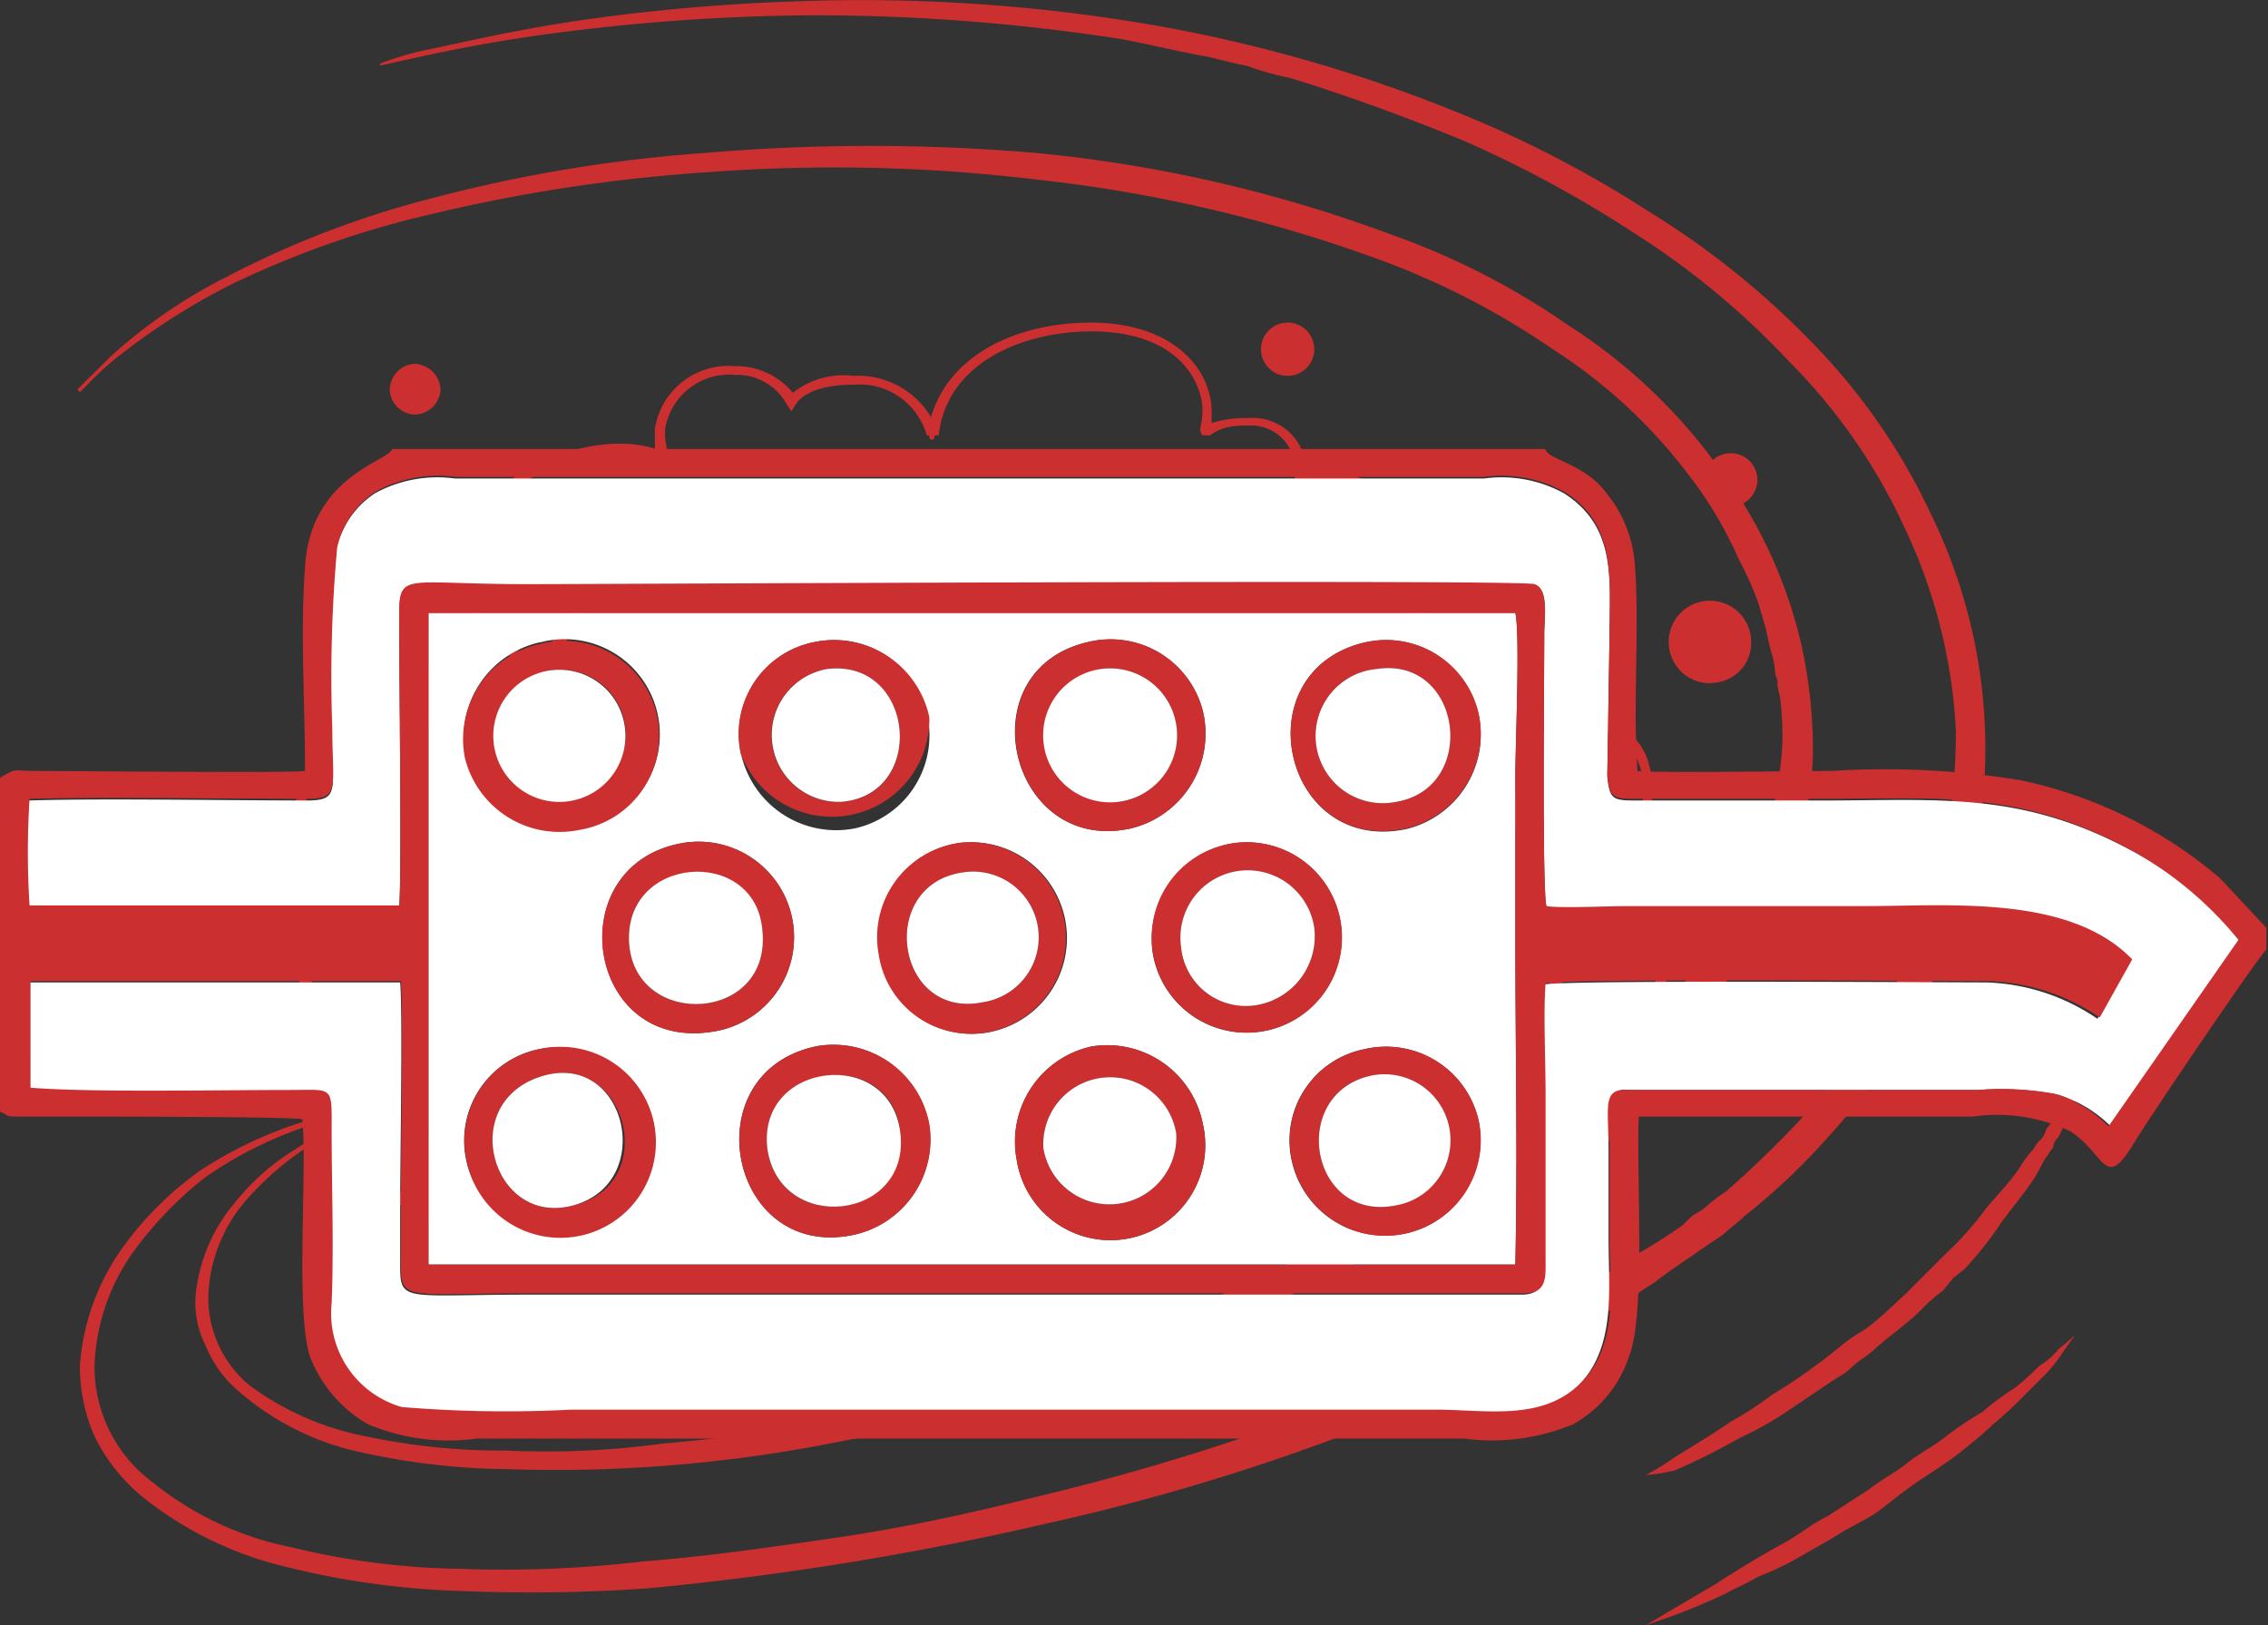
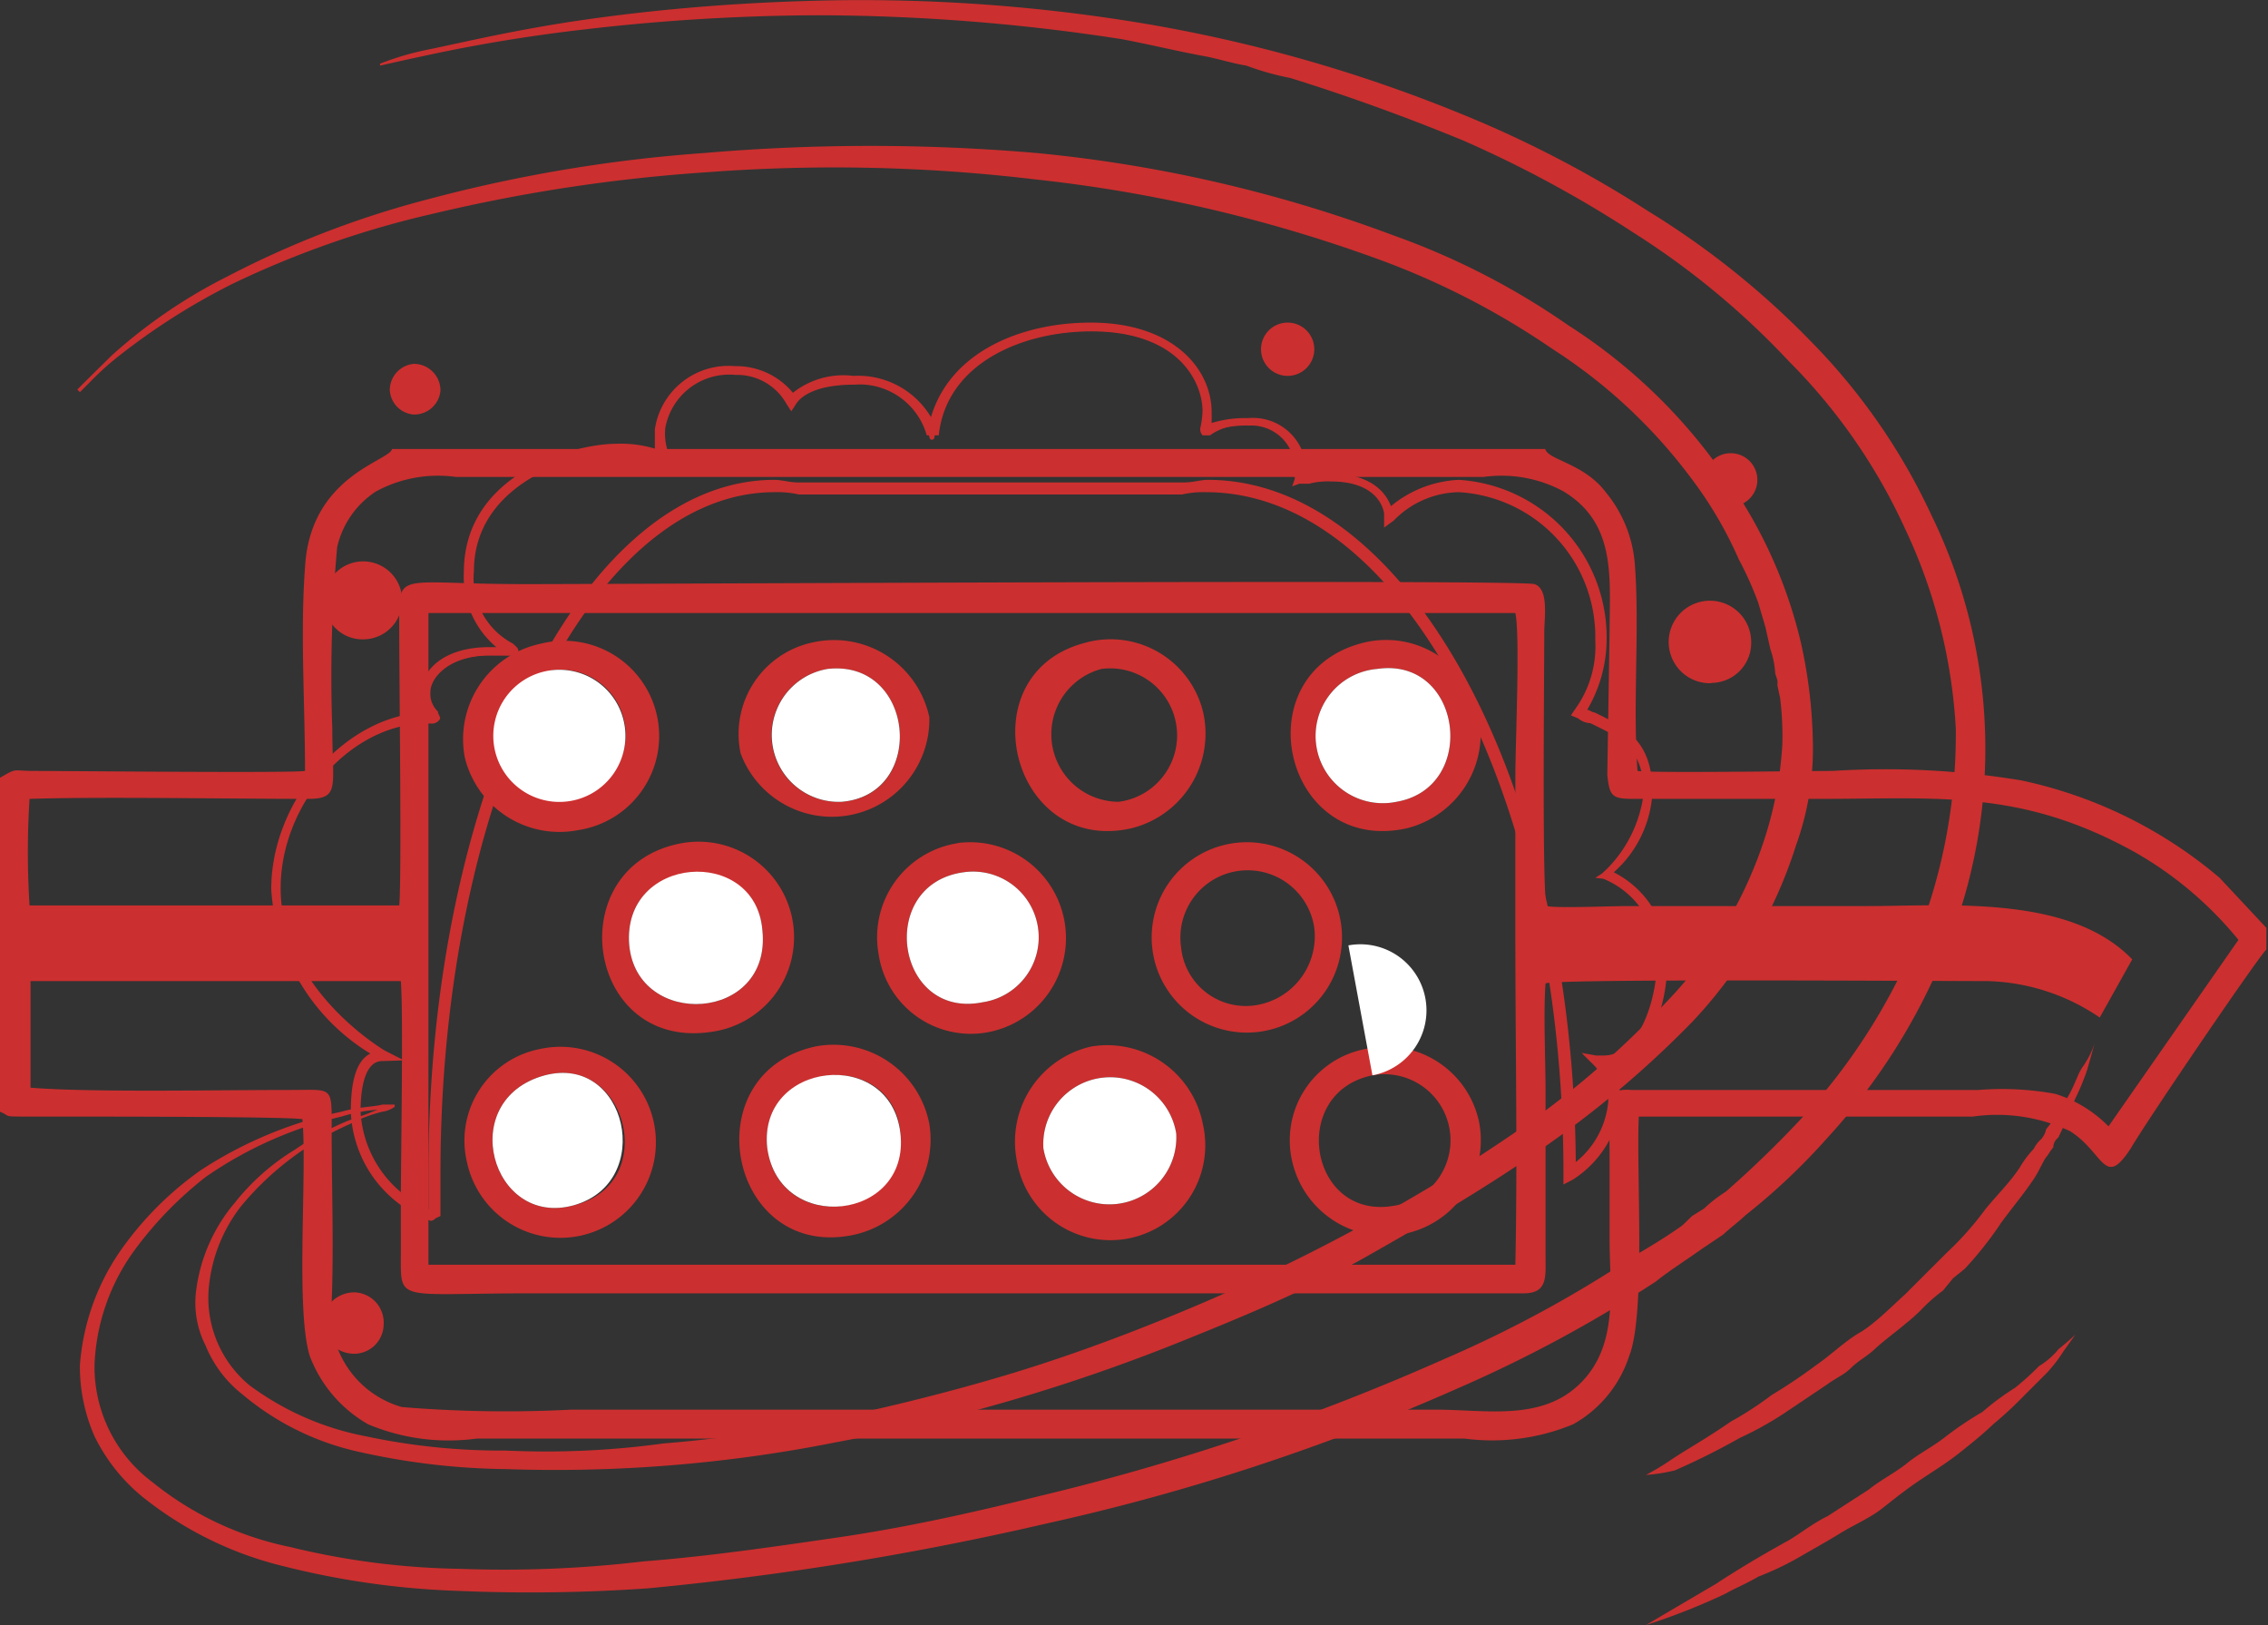
<svg xmlns="http://www.w3.org/2000/svg" id="Layer_1" data-name="Layer 1" viewBox="0 0 69.82 50.02">
  <rect x="0" y="0" width="69.82" height="50.02" fill="#333333" stroke="none" />
  <defs>
    <style>.cls-1,.cls-4{fill:#cc2f2f;}.cls-2{fill:none;stroke:#cc2f2f;stroke-linecap:round;stroke-linejoin:round;stroke-width:0.15px;}.cls-3{fill:#fff;}.cls-3,.cls-4{fill-rule:evenodd;}</style>
  </defs>
  <g id="Layer_1-2" data-name="Layer_1">
    <path class="cls-1" d="M12.24,34.05a.86.86,0,0,1-.38.15,4.37,4.37,0,0,0-1,.38,9.08,9.08,0,0,0-3.35,2.53,4.8,4.8,0,0,0-1,2.61,3.49,3.49,0,0,0,1.26,2.9,8.75,8.75,0,0,0,3.58,1.57,20.09,20.09,0,0,0,4.32.44,26.55,26.55,0,0,0,4.85-.22,41.59,41.59,0,0,0,5.14-.74c1.79-.38,3.58-.82,5.36-1.35s3.58-1.19,5.37-1.93a57.77,57.77,0,0,0,5.36-2.54,50.89,50.89,0,0,0,5.15-3.13,28.53,28.53,0,0,0,4.54-3.95,13,13,0,0,0,3-5.06,11.6,11.6,0,0,0,.52-2.83,9.65,9.65,0,0,0-.07-1.42l-.08-.37V21h0v-.07l-.07-.22a2.78,2.78,0,0,0-.15-.75l-.15-.67-.22-.75a10.43,10.43,0,0,0-.6-1.34,12.34,12.34,0,0,0-1.49-2.53,16.29,16.29,0,0,0-4.25-3.95,24,24,0,0,0-5.14-2.68,44.83,44.83,0,0,0-10.8-2.54,52.1,52.1,0,0,0-10.06-.22,50.76,50.76,0,0,0-8.42,1.27A29.3,29.3,0,0,0,7.24,8.72,20.5,20.5,0,0,0,3.67,11a8.94,8.94,0,0,0-.82.75l-.3.3-.08-.08.3-.3.75-.74A16.09,16.09,0,0,1,7.09,8.49a29.26,29.26,0,0,1,6.19-2.38,45.34,45.34,0,0,1,8.49-1.42A59.93,59.93,0,0,1,32,4.69,43,43,0,0,1,43,7.23,22.79,22.79,0,0,1,48.38,10a16.83,16.83,0,0,1,4.47,4.17,14.49,14.49,0,0,1,2.68,5.59,15.12,15.12,0,0,1,.37,3.13A8.72,8.72,0,0,1,55.38,26a14.06,14.06,0,0,1-3.2,5.44,31.24,31.24,0,0,1-4.77,4c-1.72,1.19-3.51,2.23-5.22,3.2s-3.65,1.79-5.51,2.54a56.23,56.23,0,0,1-10.88,3.2,44.25,44.25,0,0,1-10.14.82,21.54,21.54,0,0,1-4.47-.52,8.35,8.35,0,0,1-3.65-1.79,3.66,3.66,0,0,1-1.12-1.49,2.91,2.91,0,0,1-.29-1.71A5.19,5.19,0,0,1,7.32,37a7,7,0,0,1,1.86-1.64,8.83,8.83,0,0,1,1.64-.89c.45-.15.82-.3,1-.38a1.45,1.45,0,0,1,.38-.07Z" transform="translate(-0.09 0.02)" />
    <path class="cls-1" d="M12.24,34.05a1.28,1.28,0,0,0-.38.08,4.88,4.88,0,0,0-1.26.22,12.21,12.21,0,0,0-4.18,1.86,11.47,11.47,0,0,0-2.23,2.31A6.4,6.4,0,0,0,3,42,4.43,4.43,0,0,0,4.78,45.6a9.89,9.89,0,0,0,4.25,2,23.4,23.4,0,0,0,5.22.67,36.46,36.46,0,0,0,5.66-.23c1.94-.15,3.95-.44,6-.74s4.09-.75,6.18-1.27A71.53,71.53,0,0,0,44.58,41.8a36.92,36.92,0,0,0,5.88-3.2c.52-.3,1-.6,1.42-.9l.3-.29.37-.23a4.34,4.34,0,0,1,.67-.52,32.44,32.44,0,0,0,2.38-2.31,18.77,18.77,0,0,0,3.51-5.51,17.15,17.15,0,0,0,1.19-6.41,16.5,16.5,0,0,0-1.57-6.19,17.69,17.69,0,0,0-3.57-5.14,24.5,24.5,0,0,0-4.77-3.95,36.06,36.06,0,0,0-5.22-2.83c-1.79-.74-3.65-1.41-5.36-1.94A8.48,8.48,0,0,1,38.46,2c-.44-.07-.89-.22-1.34-.3-.82-.15-1.71-.37-2.53-.52A61.68,61.68,0,0,0,25.28.45a63.28,63.28,0,0,0-7.23.44c-2,.23-3.58.53-4.62.75S11.79,2,11.79,2V1.94a8.71,8.71,0,0,1,1.56-.45C14.4,1.27,16,.89,18,.6S22.44.07,25.28,0a52.9,52.9,0,0,1,9.38.6A45.84,45.84,0,0,1,45.47,3.65a34.49,34.49,0,0,1,5.36,2.83,25.62,25.62,0,0,1,5,4,19.07,19.07,0,0,1,3.72,5.36A16.41,16.41,0,0,1,60,29.21,19.09,19.09,0,0,1,56.35,35a19.72,19.72,0,0,1-2.53,2.39c-.23.22-.45.37-.68.59l-.67.45c-.52.37-1,.67-1.41,1A40.94,40.94,0,0,1,45,42.7a66.63,66.63,0,0,1-12.67,4.17,93.21,93.21,0,0,1-12.29,2,51.84,51.84,0,0,1-5.82.08,25.28,25.28,0,0,1-5.36-.75,11.13,11.13,0,0,1-4.4-2.16A5.57,5.57,0,0,1,3,44.19,5.33,5.33,0,0,1,2.55,42a7.1,7.1,0,0,1,1.34-3.65A10.17,10.17,0,0,1,6.27,36,12.72,12.72,0,0,1,10.6,34.2c.52-.15,1-.15,1.26-.22h.38v.07Z" transform="translate(-0.09 0.02)" />
    <path class="cls-1" d="M50.76,45.38a7.79,7.79,0,0,0,.75-.45c.44-.3,1.11-.67,1.86-1.19a10.4,10.4,0,0,0,1.26-.82A16.21,16.21,0,0,0,56,42c.44-.3.89-.74,1.34-1s1-.82,1.41-1.19l.67-.67.3-.3.3-.3a9.55,9.55,0,0,0,1.19-1.34c.37-.45.75-.82,1.05-1.27a3.23,3.23,0,0,1,.44-.59,1,1,0,0,1,.23-.3.65.65,0,0,0,.15-.3,6.82,6.82,0,0,0,.67-1c.22-.38.29-.67.44-.9a2.73,2.73,0,0,0,.38-.74s-.08.3-.23.82a7.14,7.14,0,0,1-.37.89c-.15.37-.3.75-.52,1.19a.38.38,0,0,0-.15.3c-.08.08-.15.22-.22.3s-.23.45-.38.67c-.3.45-.67.89-1,1.34a11.11,11.11,0,0,1-1.12,1.42l-.37.3-.3.37a5.06,5.06,0,0,0-.67.59c-.45.45-1,.82-1.42,1.2-.22.22-.52.37-.74.59s-.45.3-.75.52l-.67.45-.67.45a10.44,10.44,0,0,1-1.34.74,21.31,21.31,0,0,1-2,1A5.2,5.2,0,0,1,50.76,45.38Z" transform="translate(-0.09 0.02)" />
    <path class="cls-1" d="M50.76,50l2.16-1.27c.67-.44,1.42-.89,2.24-1.34.37-.22.74-.52,1.19-.74l1.27-.82c.37-.3.82-.52,1.19-.82s.82-.52,1.19-.82a10.42,10.42,0,0,1,1.12-.75,7.81,7.81,0,0,1,1-.74,8.39,8.39,0,0,0,.74-.67,2.3,2.3,0,0,0,.6-.52c.37-.3.52-.45.52-.45l-.37.52a4.34,4.34,0,0,1-.52.67l-.75.75a11.29,11.29,0,0,1-.89.82c-.3.29-.67.59-1.05.89s-.74.52-1.19.82-.82.6-1.19.89-.9.52-1.27.75-.89.52-1.27.74a9,9,0,0,1-1.26.6c-.37.22-.75.37-1,.52A19.81,19.81,0,0,1,50.76,50Z" transform="translate(-0.09 0.02)" />
    <path class="cls-1" d="M53.37,14.16a.59.59,0,0,0-.6.59.61.61,0,0,0,.6.67.6.6,0,0,0,.59-.67A.58.58,0,0,0,53.37,14.16Z" transform="translate(-0.09 0.02)" />
    <path class="cls-1" d="M53.37,14.31a.47.47,0,0,0-.45.44.43.43,0,0,0,.45.45.43.43,0,0,0,.45-.45A.48.48,0,0,0,53.37,14.31Zm0,1.26a.82.82,0,1,1,.82-.82A.82.82,0,0,1,53.37,15.57Z" transform="translate(-0.09 0.02)" />
    <path class="cls-1" d="M39.73,11.4a.67.67,0,1,0-.67-.67A.67.67,0,0,0,39.73,11.4Z" transform="translate(-0.09 0.02)" />
    <path class="cls-1" d="M39.73,10.21a.49.49,0,1,0,0,1,.48.48,0,0,0,.45-.45A.49.49,0,0,0,39.73,10.21Zm0,1.34a.82.82,0,1,1,.82-.82A.82.82,0,0,1,39.73,11.55Z" transform="translate(-0.09 0.02)" />
    <path class="cls-1" d="M11.27,19.45a1,1,0,1,0-1-1A1,1,0,0,0,11.27,19.45Z" transform="translate(-0.09 0.02)" />
    <path class="cls-1" d="M11.27,17.66a.82.82,0,1,0,.82.82A.82.82,0,0,0,11.27,17.66Zm0,2a1.18,1.18,0,0,1-1.2-1.19,1.2,1.2,0,1,1,1.2,1.19Z" transform="translate(-0.09 0.02)" />
    <path class="cls-1" d="M12.83,12.59a.59.59,0,0,0,.6-.59.55.55,0,0,0-.6-.6.58.58,0,0,0-.59.6A.63.63,0,0,0,12.83,12.59Z" transform="translate(-0.09 0.02)" />
    <path class="cls-1" d="M12.83,11.55c-.22,0-.37.15-.37.45a.35.35,0,0,0,.37.37.42.42,0,0,0,.45-.37A.43.43,0,0,0,12.83,11.55Zm0,1.19a.8.8,0,0,1-.74-.74.81.81,0,0,1,.74-.82.82.82,0,0,1,.82.82A.81.81,0,0,1,12.83,12.74Z" transform="translate(-0.09 0.02)" />
    <path class="cls-1" d="M11,39.94a.76.76,0,0,0-.74.82.75.75,0,0,0,.74.75.79.79,0,0,0,0-1.57Z" transform="translate(-0.09 0.02)" />
    <path class="cls-1" d="M11,40.16a.55.55,0,0,0-.59.6.53.53,0,0,0,.59.52.58.58,0,0,0,.6-.52A.59.59,0,0,0,11,40.16Zm0,1.49a1,1,0,0,1-1-.89,1,1,0,0,1,1-1,.93.93,0,0,1,.9,1A.91.91,0,0,1,11,41.65Z" transform="translate(-0.09 0.02)" />
    <path class="cls-1" d="M52.77,18.7a1,1,0,1,0,0,2.09,1,1,0,1,0,0-2.09Z" transform="translate(-0.09 0.02)" />
    <path class="cls-1" d="M52.77,18.85a.9.9,0,1,0,0,1.79.9.9,0,1,0,0-1.79Zm0,2.16A1.27,1.27,0,1,1,54,19.75,1.23,1.23,0,0,1,52.77,21Z" transform="translate(-0.09 0.02)" />
    <path class="cls-2" d="M49.49,26.9a3.55,3.55,0,0,0,1.34-2.53c0-1.72-1.11-2-2.08-2.46a3.93,3.93,0,0,0,.67-2.24c0-3.72-4.25-6.11-6.56-3.87,0,0-.07-1.42-2.46-1.12a.46.46,0,0,1-.3.07,2.76,2.76,0,0,0,.08-.37A1.52,1.52,0,0,0,38.54,13c-1.71,0-1.27.82-1.27-.3s-1-2.61-3.57-2.61c-2.24,0-4.62,1-4.92,3.35a2.23,2.23,0,0,0-2.39-1.71c-1.11,0-1.71.3-1.93.67a1.81,1.81,0,0,0-1.72-1,2.19,2.19,0,0,0-2.31,1.79,1.88,1.88,0,0,0,.15,1c-.07-.08-.45-.37-1.49-.37-1.27,0-4.54.89-4.54,3.8,0,2.68,2.53,2.45.67,2.45-1.35,0-2,.68-2,1.27,0,.82.6.82,0,.82-2.31,0-4.62,2.46-4.62,5.22,0,3.28,3.28,5.14,3.28,5.14-.67,0-.82,1-.82,1.71a3.55,3.55,0,0,0,2.31,3.13h.15a8,8,0,0,1-.07-1.26c0-11.7,4.69-21.09,10.5-21.09H37.27c6.19,0,11.18,9.39,11.18,21.09v.07a3.13,3.13,0,0,0,1.34-2.24,1.75,1.75,0,0,0-.52-1.26h.22c1.34,0,1.79-1.94,1.79-2.91A2.64,2.64,0,0,0,49.49,26.9Z" transform="translate(-0.09 0.02)" />
    <path class="cls-1" d="M11.86,32.64c-.59,0-.67,1-.67,1.56a3.48,3.48,0,0,0,2.09,3V36.07c0-11.78,4.77-21.32,10.65-21.32.23,0,.45.08.75.08H36.53c.3,0,.52-.08.74-.08,6.19,0,11.25,9.39,11.33,21a2.69,2.69,0,0,0,1-1.87,1.6,1.6,0,0,0-.52-1.19l-.3-.3.45.08h.22c1.2,0,1.64-1.94,1.64-2.76a2.65,2.65,0,0,0-1.64-2.68L49.2,27l.22-.14a4,4,0,0,0,1.27-2.46c0-1.42-.75-1.72-1.64-2.16a.63.63,0,0,1-.38-.15L48.45,22l.15-.22a3.29,3.29,0,0,0,.6-2.09A4.46,4.46,0,0,0,45,15.13,2.85,2.85,0,0,0,43,16l-.3.22V15.8s-.07-1-1.64-1a2.22,2.22,0,0,0-.67.07h-.3l-.22.08.08-.23v-.37a1.34,1.34,0,0,0-1.42-1.27,1.69,1.69,0,0,0-1.19.3h-.23a.28.28,0,0,1-.07-.22,2.83,2.83,0,0,0,.07-.52c0-.9-.74-2.46-3.42-2.46-2.16,0-4.47,1-4.7,3.2h-.37a2.15,2.15,0,0,0-2.24-1.56c-1.19,0-1.64.37-1.78.59l-.15.23-.15-.23a1.74,1.74,0,0,0-1.57-.89,2,2,0,0,0-2.16,1.64,1.74,1.74,0,0,0,.15.89l-.3.23c0-.08-.3-.38-1.34-.38-1.19,0-4.4.9-4.4,3.66a2.26,2.26,0,0,0,1.2,2.23c.07.08.22.15.15.3s-.15.07-.23.07h-.67c-1.19,0-1.79.67-1.79,1.12a.75.75,0,0,0,.23.6c0,.07.07.15.07.22a.29.29,0,0,1-.3.15H13.2c-2.31,0-4.47,2.46-4.47,5.07,0,3.13,3.21,5,3.21,5l.59.3Zm1.49,4.92a3.73,3.73,0,0,1-2.46-3.36c0-.89.15-1.56.6-1.79a6.38,6.38,0,0,1-3.05-5.06c0-2.76,2.31-5.37,4.76-5.44a1.23,1.23,0,0,1-.14-.6c0-.74.74-1.41,2.08-1.41h.23a2.82,2.82,0,0,1-1-2.31c0-3.06,3.42-3.95,4.69-3.95a3.61,3.61,0,0,1,1.19.15v-.6a2.29,2.29,0,0,1,2.46-1.94,2.27,2.27,0,0,1,1.79.82,2.5,2.5,0,0,1,1.86-.52,2.61,2.61,0,0,1,2.39,1.27c.59-2,2.76-2.91,4.92-2.91,2.53,0,3.72,1.42,3.72,2.76V13a3.52,3.52,0,0,1,1.12-.15,1.64,1.64,0,0,1,1.79,1.56v.15h.74c1.27,0,1.72.6,1.87,1A3.53,3.53,0,0,1,45,14.75a4.86,4.86,0,0,1,4.55,4.92,4.3,4.3,0,0,1-.6,2.16c.08,0,.15.08.23.08.89.44,1.78.82,1.78,2.46a3.53,3.53,0,0,1-1.19,2.46,3,3,0,0,1,1.64,2.9c0,1-.45,2.91-1.79,3.06A2.13,2.13,0,0,1,50,33.9a3.27,3.27,0,0,1-1.49,2.39l-.29.15v-.37c0-11.55-4.92-20.94-11-20.94a3,3,0,0,0-.74.07H24.68a3,3,0,0,0-.75-.07c-5.66,0-10.28,9.39-10.28,20.94v1.34l-.15.07a.24.24,0,0,1-.15.08Z" transform="translate(-0.09 0.02)" />
    <g id="_2306528733040" data-name=" 2306528733040">
-       <path class="cls-3" d="M12.38,27.87c.08-.9,0-7,0-8.64S12.24,18,16.26,18c2.83,0,30.63-.08,31.07,0s.3,1,.3,1.49c0,1.41-.07,8,.07,8.42.38.07,1.94,0,2.46,0h7.31c2.53,0,6.26-.37,8.19,1.64l-1,1.79a6.41,6.41,0,0,0-3.42-1.12c-1.34,0-13.34-.08-13.64.07-.07.9,0,2.39,0,3.36v5.06c0,.6.07,1.12-.67,1.12H16.41c-4.17,0-4,.3-4-1.19V37c0-1.34.08-5.81,0-6.78H1v3.28c1.87.15,5.74.07,8,.07,1.34,0,1.27-.15,1.27,1.27,0,1.71.07,3.5,0,5.29a3,3,0,0,0,2.16,3.2,38.91,38.91,0,0,0,5.22.08h26.6c1.56,0,3.35.37,4.47-.82s.89-2.91.89-4.47V35.39c0-1.41-.22-1.93.67-1.86H61a9.08,9.08,0,0,1,2.46.15,3.93,3.93,0,0,1,1.64,1l4-5.74a11.33,11.33,0,0,0-3.21-2.68c-3.5-1.94-6-1.64-9.68-1.64H50.39c-.67,0-.75-.07-.82-.74l.07-4.33c0-1.71.23-3.35-1.41-4.39a4,4,0,0,0-2.46-.45H14.1a4,4,0,0,0-2.46.45,2.78,2.78,0,0,0-1.19,1.71,44.16,44.16,0,0,0-.15,5.59c0,1.79.3,2.16-.75,2.16-2.46,0-6.41-.07-8.57,0a25.63,25.63,0,0,0,0,3.28Z" transform="translate(-0.09 0.02)" />
-       <path class="cls-3" d="M33.7,32.19a3,3,0,0,1,3.42,2.39,2.92,2.92,0,1,1-5.73,1.11A3,3,0,0,1,33.7,32.19Zm-17,.08a3,3,0,0,1,3.5,2.23,2.94,2.94,0,0,1-5.74,1.27A2.87,2.87,0,0,1,16.71,32.27Zm8.49-.08a3,3,0,0,1,3.5,2.39A3,3,0,0,1,26.32,38C22.52,38.75,21.4,33,25.2,32.19Zm16.92.08a2.92,2.92,0,0,1,3.5,2.23,2.94,2.94,0,0,1-5.74,1.27A2.86,2.86,0,0,1,42.12,32.27ZM29.6,25.93a2.95,2.95,0,0,1,1,5.81,2.87,2.87,0,0,1-3.43-2.38A2.93,2.93,0,0,1,29.6,25.93Zm-8.5,0a2.94,2.94,0,1,1,.9,5.81C18.12,32.34,17.3,26.6,21.1,25.93Zm17,0a2.93,2.93,0,1,1-2.53,3.35A3,3,0,0,1,38.09,25.93Zm-4.54-6.18a2.93,2.93,0,0,1,3.57,2.16,3,3,0,0,1-2.23,3.57C31.16,26.3,29.82,20.64,33.55,19.75Zm-8.42,0a2.93,2.93,0,1,1,1.26,5.73,3,3,0,0,1-3.5-2.31A2.88,2.88,0,0,1,25.13,19.75Zm17,0A2.92,2.92,0,0,1,45.62,22a3,3,0,0,1-2.24,3.5C39.58,26.3,38.32,20.64,42.12,19.75Zm-25.41,0a2.93,2.93,0,1,1,1.19,5.73,3,3,0,0,1-3.5-2.23A3,3,0,0,1,16.71,19.75ZM13.28,38.9H46.74c.07-3.36,0-6.71,0-10.06v-5c0-.9.15-4.33,0-5H13.28Z" transform="translate(-0.09 0.02)" />
      <path class="cls-4" d="M13.28,18.85H46.74c.15.67,0,4.1,0,5v5c0,3.35.07,6.7,0,10.06H13.28Zm-.9,9H1a25.63,25.63,0,0,1,0-3.28c2.16-.07,6.11,0,8.57,0,1,0,.75-.37.75-2.16a44.16,44.16,0,0,1,.15-5.59,2.78,2.78,0,0,1,1.19-1.71,4,4,0,0,1,2.46-.45H45.77a4,4,0,0,1,2.46.45c1.64,1,1.41,2.68,1.41,4.39l-.07,4.33c.07.67.15.74.82.74h5.74c3.65,0,6.18-.3,9.68,1.64A11.33,11.33,0,0,1,69,28.91l-4,5.74a3.93,3.93,0,0,0-1.64-1A9.08,9.08,0,0,0,61,33.53H50.31c-.89-.07-.67.45-.67,1.86v2.69c0,1.56.3,3.28-.89,4.47s-2.91.82-4.47.82H17.68a38.91,38.91,0,0,1-5.22-.08,3,3,0,0,1-2.16-3.2c.07-1.79,0-3.58,0-5.29,0-1.42.07-1.27-1.27-1.27-2.31,0-6.18.08-8-.07V30.18h11.4c.08,1,0,5.44,0,6.78V38.6c0,1.49-.14,1.19,4,1.19H47c.74,0,.67-.52.67-1.12V33.61c0-1-.07-2.46,0-3.36.3-.15,12.3-.07,13.64-.07a6.41,6.41,0,0,1,3.42,1.12l1-1.79c-1.93-2-5.66-1.64-8.19-1.64H50.16c-.52,0-2.08.07-2.46,0-.14-.45-.07-7-.07-8.42,0-.45.15-1.34-.3-1.49s-28.24,0-31.07,0c-4,0-3.88-.45-3.88,1.27S12.46,27,12.38,27.87ZM.09,23.92V34.2c.37.15,0,.15,1,.15H2.25c1,0,6.71,0,7.15.08.15,1.71-.22,5.88.23,7.3a4.09,4.09,0,0,0,1.79,2.09,6.41,6.41,0,0,0,3.35.44h30.4a6.5,6.5,0,0,0,3.35-.44,3.71,3.71,0,0,0,1.72-2.09c.52-1.27.22-5.66.3-7.38H60.82a5.26,5.26,0,0,1,3,.45c1.05.67,1.05,1.79,1.87.52.52-.89,4-6,4.17-6.11v-.67L68.42,27a13.89,13.89,0,0,0-6.11-3,25.75,25.75,0,0,0-5.81-.29c-.75,0-5.59.07-6,0-.15-2.09.07-4.33-.08-6.34a3.94,3.94,0,0,0-.89-2.23c-.67-.9-1.79-1-1.87-1.34H12.16c-.07.37-2.53.82-2.68,3.65-.15,2,0,4.17,0,6.26-.37.07-7.3,0-8.42,0C.46,23.7.61,23.62.09,23.92Z" transform="translate(-0.09 0.02)" />
      <path class="cls-4" d="M34,20.57a2.06,2.06,0,1,1,.53,4.09A2.08,2.08,0,0,1,34,20.57Zm-.44-.82c-3.73.89-2.39,6.55,1.34,5.73a3,3,0,0,0,2.23-3.57A2.93,2.93,0,0,0,33.55,19.75Z" transform="translate(-0.09 0.02)" />
      <path class="cls-4" d="M23.71,35.32c-.3-2.68,3.88-3.13,4.1-.45S24.08,38,23.71,35.32Zm1.49-3.13c-3.8.82-2.68,6.56,1.12,5.81a3,3,0,0,0,2.38-3.42A3,3,0,0,0,25.2,32.19Z" transform="translate(-0.09 0.02)" />
      <path class="cls-4" d="M25.57,20.57c2.69-.3,3.06,3.87.45,4.09A2.06,2.06,0,0,1,25.57,20.57Zm-.44-.82a2.88,2.88,0,0,0-2.24,3.42,3,3,0,0,0,5.81-1.11A3,3,0,0,0,25.13,19.75Z" transform="translate(-0.09 0.02)" />
      <path class="cls-4" d="M32.21,35.32a2.06,2.06,0,0,1,4.09-.45A2.06,2.06,0,0,1,32.21,35.32Zm1.49-3.13a3,3,0,0,0-2.31,3.5,2.92,2.92,0,1,0,5.73-1.11A3,3,0,0,0,33.7,32.19Z" transform="translate(-0.09 0.02)" />
      <path class="cls-4" d="M19.46,29.06c-.22-2.76,3.88-3,4.1-.45C23.86,31.45,19.69,31.67,19.46,29.06Zm1.64-3.13c-3.8.67-3,6.41.9,5.81a2.94,2.94,0,1,0-.9-5.81Z" transform="translate(-0.09 0.02)" />
      <path class="cls-4" d="M42.34,33.08a2,2,0,0,1,.74,4C40.4,37.63,39.73,33.61,42.34,33.08Zm-.22-.81a2.86,2.86,0,0,0-2.24,3.5,2.94,2.94,0,0,0,5.74-1.27A2.92,2.92,0,0,0,42.12,32.27Z" transform="translate(-0.09 0.02)" />
      <path class="cls-4" d="M29.75,26.83a2,2,0,0,1,.59,4C27.66,31.37,27.06,27.2,29.75,26.83Zm-.15-.9a2.93,2.93,0,0,0-2.46,3.43,2.87,2.87,0,0,0,3.43,2.38,2.95,2.95,0,0,0-1-5.81Z" transform="translate(-0.09 0.02)" />
      <path class="cls-4" d="M42.49,20.57c2.61-.38,3.13,3.65.59,4.09A2.07,2.07,0,1,1,42.49,20.57Zm-.37-.82c-3.8.89-2.54,6.55,1.26,5.73A3,3,0,0,0,45.62,22,2.92,2.92,0,0,0,42.12,19.75Z" transform="translate(-0.09 0.02)" />
      <path class="cls-4" d="M19.31,23a2,2,0,1,1-1.63-2.38A2,2,0,0,1,19.31,23Zm-2.6-3.2a3,3,0,0,0-2.31,3.5,3,3,0,0,0,3.5,2.23,2.93,2.93,0,1,0-1.19-5.73Z" transform="translate(-0.09 0.02)" />
      <path class="cls-4" d="M36.45,29.14a2.07,2.07,0,0,1,4.1-.6,2.15,2.15,0,0,1-1.79,2.38A2,2,0,0,1,36.45,29.14Zm1.64-3.21a2.93,2.93,0,1,0,3.28,2.46A2.93,2.93,0,0,0,38.09,25.93Z" transform="translate(-0.09 0.02)" />
      <path class="cls-4" d="M16.86,33.08c2.53-.67,3.57,3.36.89,4C15.22,37.78,14.1,33.83,16.86,33.08Zm-.15-.81a2.87,2.87,0,0,0-2.24,3.5,2.94,2.94,0,1,0,2.24-3.5Z" transform="translate(-0.09 0.02)" />
      <path class="cls-3" d="M19.46,29.06c.23,2.61,4.4,2.39,4.1-.45C23.34,26,19.24,26.3,19.46,29.06Z" transform="translate(-0.09 0.02)" />
      <path class="cls-3" d="M16.86,33.08c-2.76.75-1.64,4.7.89,4S19.39,32.41,16.86,33.08Z" transform="translate(-0.09 0.02)" />
      <path class="cls-3" d="M42.49,20.57a2.07,2.07,0,1,0,.59,4.09C45.62,24.22,45.1,20.19,42.49,20.57Z" transform="translate(-0.09 0.02)" />
      <path class="cls-3" d="M32.21,35.32a2.06,2.06,0,0,0,4.09-.45A2.06,2.06,0,0,0,32.21,35.32Z" transform="translate(-0.09 0.02)" />
      <path class="cls-3" d="M19.31,23a2,2,0,1,0-4-.74A2,2,0,1,0,19.31,23Z" transform="translate(-0.09 0.02)" />
      <path class="cls-3" d="M29.75,26.83c-2.69.37-2.09,4.54.59,4A2,2,0,0,0,29.75,26.83Z" transform="translate(-0.09 0.02)" />
      <path class="cls-3" d="M23.71,35.32c.37,2.68,4.4,2.24,4.1-.45S23.41,32.64,23.71,35.32Z" transform="translate(-0.09 0.02)" />
      <path class="cls-3" d="M25.57,20.57A2.06,2.06,0,0,0,26,24.66C28.63,24.44,28.26,20.27,25.57,20.57Z" transform="translate(-0.09 0.02)" />
-       <path class="cls-3" d="M36.45,29.14a2,2,0,0,0,2.31,1.78,2.15,2.15,0,0,0,1.79-2.38A2.07,2.07,0,0,0,36.45,29.14Z" transform="translate(-0.09 0.02)" />
-       <path class="cls-3" d="M42.34,33.08c-2.61.53-1.94,4.55.74,4a2,2,0,0,0-.74-4Z" transform="translate(-0.09 0.02)" />
-       <path class="cls-3" d="M34,20.57a2.06,2.06,0,0,0,.53,4.09A2.06,2.06,0,1,0,34,20.57Z" transform="translate(-0.09 0.02)" />
+       <path class="cls-3" d="M42.34,33.08a2,2,0,0,0-.74-4Z" transform="translate(-0.09 0.02)" />
    </g>
  </g>
</svg>